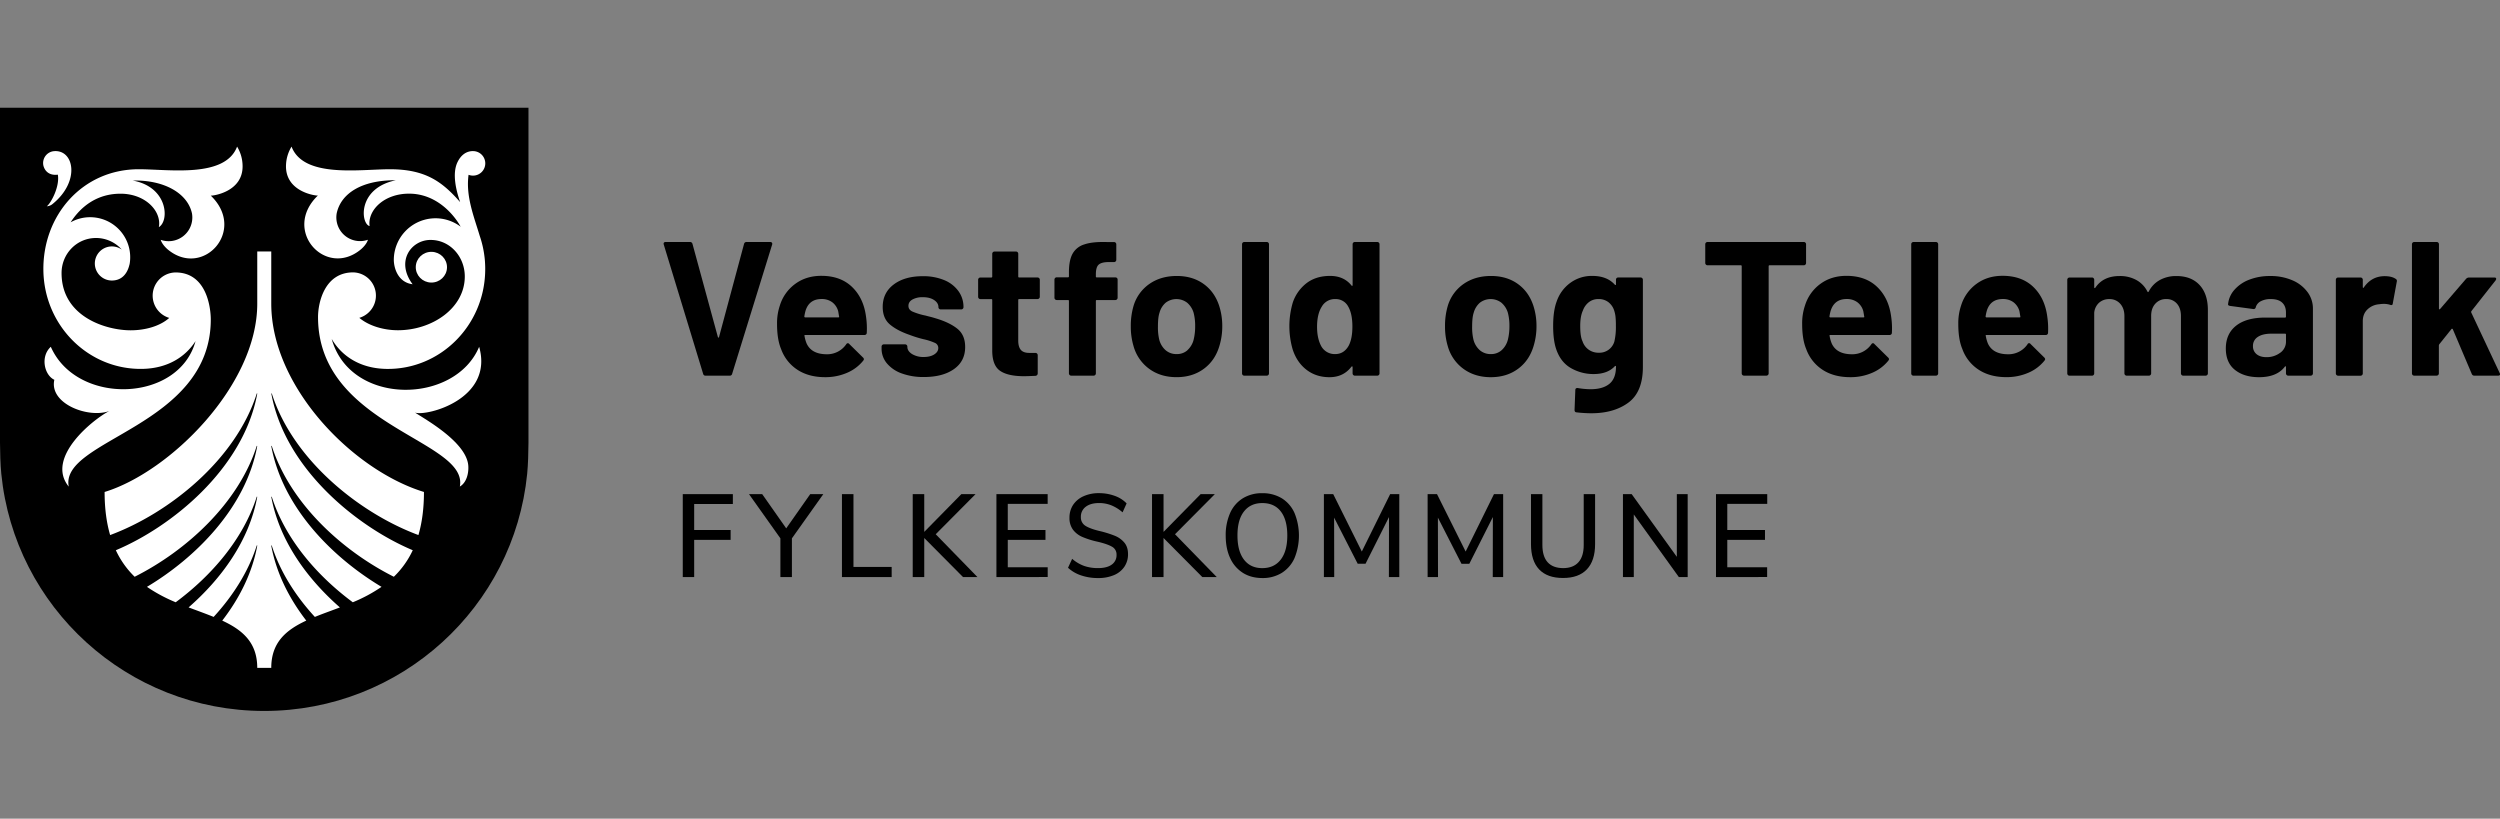
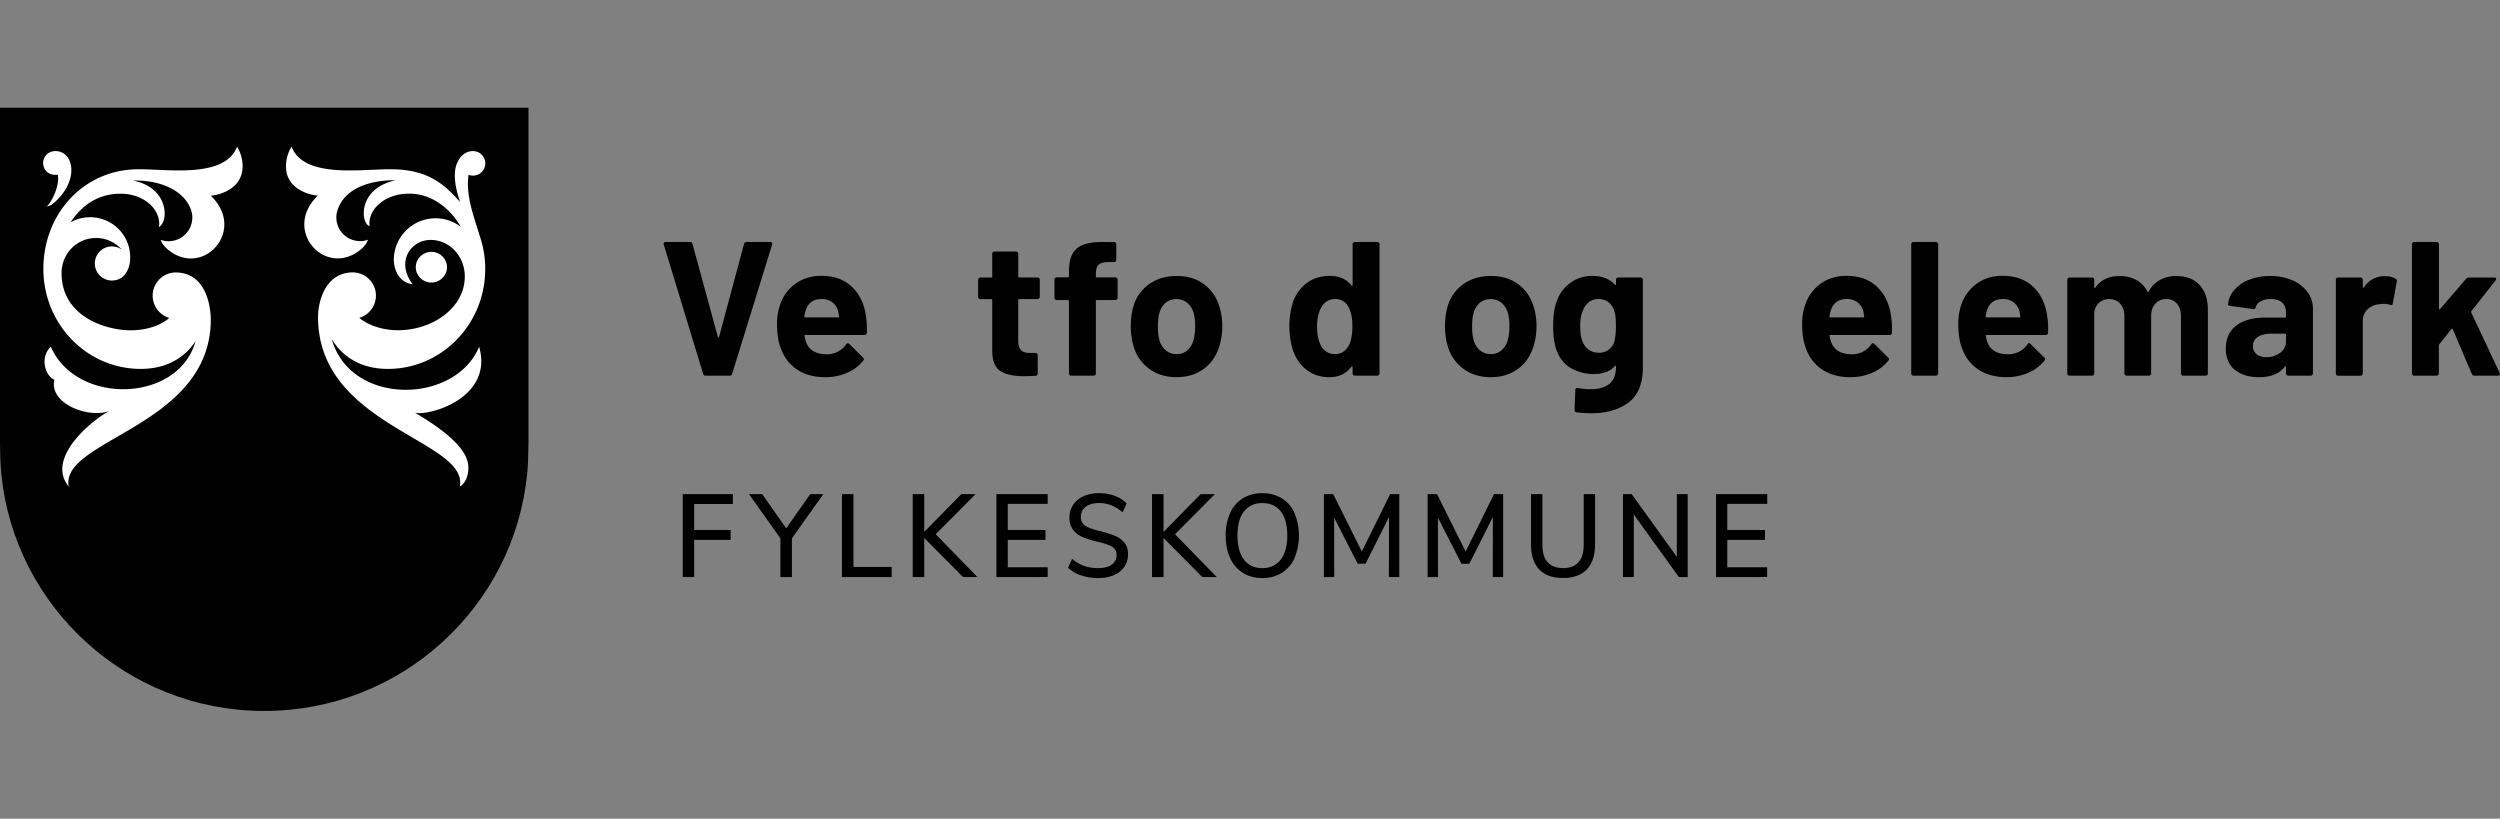
<svg xmlns="http://www.w3.org/2000/svg" id="ORIGINAL_2_copy_2" data-name="ORIGINAL 2 copy 2" viewBox="0 0 2320.81 760">
  <rect x="0" y="0" width="2320.81" height="760" fill="#808080" stroke="none" />
  <defs>
    <style>.cls-1{fill:#fff;}</style>
  </defs>
  <title>vtfk-sort</title>
  <path d="M0,100V410.89c0,8.2.41,20.92,1.2,28.91C13.44,563.42,118.06,660,245.3,660s231.85-96.58,244.1-220.18c.8-8,1.2-20.7,1.2-28.9V100Z" />
-   <path class="cls-1" d="M251.82,506.58a.24.24,0,0,1,.18-.27h0a.27.27,0,0,1,.29.16c7.78,24.36,22.1,46.77,40,66.24,7.35-3,15.24-5.78,23.26-8.82-30.3-26.54-56.15-61.71-63.69-102.5a.23.23,0,0,1,.17-.28h0a.23.23,0,0,1,.29.15c12.41,38.92,41.66,73,75.2,97.85a144.12,144.12,0,0,0,26.67-14.32c-44.69-26.68-91.73-73-102.34-130.59a.24.24,0,0,1,.47-.13c17,53.26,65.41,97.29,113.3,121.35a82.81,82.81,0,0,0,17.55-24.63c-51-21.42-118.33-75-131.27-145.29a.24.24,0,0,1,.18-.29.25.25,0,0,1,.28.16C272,427.16,334.1,476.54,388.44,496.7c3.27-11.24,5.13-24.38,5.13-40-65.58-20-141.75-97.13-141.75-174.83h0V233.44h-13v48.48c0,76.11-81.39,156.35-141.71,174.79,0,15.61,1.86,28.79,5.13,40,54.34-20.17,116.42-69.54,136.11-131.34a.25.25,0,0,1,.28-.16.24.24,0,0,1,.18.29c-13,70.28-80.28,123.89-131.27,145.29A82.94,82.94,0,0,0,125,535.42c47.85-24.06,96.3-68.09,113.3-121.35a.25.25,0,0,1,.28-.16.26.26,0,0,1,.19.29c-10.61,57.53-57.66,103.89-102.34,130.59a144.07,144.07,0,0,0,26.67,14.31c33.54-24.87,62.79-58.88,75.2-97.84a.24.24,0,0,1,.47.11h0c-7.52,40.8-33.36,76-63.69,102.5,8,3,15.91,5.84,23.26,8.83,17.86-19.47,32.2-41.89,40-66.24a.24.24,0,0,1,.47.12h0c-4.73,25.66-16.7,49.09-32.49,69.55,18.83,8.75,32.49,20.27,32.5,43.88h13c0-23.61,13.67-35.13,32.5-43.89C268.55,555.71,256.57,532.24,251.82,506.58Z" />
  <ellipse class="cls-1" cx="400.43" cy="248.03" rx="14.26" ry="14.5" transform="translate(144.45 643.42) rotate(-88.85)" />
  <path class="cls-1" d="M444.81,321.94c-22.49,53.8-119.71,55-136.88-7.3,8.86,15.22,25.54,27.38,50.66,27.82,49.83.87,91-39.91,91.84-91.09q.07-3.65-.15-7.22c-.09-2.15-.3-4.28-.59-6.42A93.76,93.76,0,0,0,445.36,219c-5.46-18.25-13.1-36.81-10.38-56.74a11.38,11.38,0,1,0,8.27-21.21,11.56,11.56,0,0,0-3.94-.78c-5.94-.1-11.17,3.14-14.62,10.3-5,10.38-1.46,25.79,2.48,37.06-16.19-18.36-31.44-30.52-65.28-30.52-27.84,0-80.07,8.41-91.23-21a35.06,35.06,0,0,0-5.16,17.42c-.72,24.82,28.09,28.34,29.58,28-33.39,32.16,6.72,76.46,39.24,50.55,2.86-2.27,6.27-6,7.23-9.51a22,22,0,0,1-29-24.47c3.8-18.16,22.73-31,55-30.77-36,7.37-32.74,40.4-24.45,42.54,0,0-.2-1.86-.19-2.8.26-13.94,15.21-27.3,36.81-27.3,25.81,0,42,19.94,47.92,30.69a38.72,38.72,0,0,0-62.05,30.21c-.14,7.71,3.65,21.47,17.44,23.2-15.94-21.43-1.3-40.85,16.2-41.13,18.41-.29,32.25,15.5,32.25,33.91,0,29.48-30.37,49.92-62.08,49.92-13.32,0-27.06-4.1-35.82-11.51a21.55,21.55,0,0,0-5.74-42.2c-26.41,0-32.6,27.86-32.6,41.51,0,101.82,140.11,114.09,131.63,157.32,6.54-3.79,8.35-13,7.85-19.43-1.68-22.09-41-43.57-49.44-49.26C395.69,386.74,458.59,370.69,444.81,321.94Z" />
  <path class="cls-1" d="M50.11,140.33c18.58-1.58,24.64,27.83-1.08,48.86a9.08,9.08,0,0,1-5.57,2.3c3.94-3,12.16-18.45,10.23-29.35-7.47,1-12-2.88-13.39-8.35A11.07,11.07,0,0,1,50.11,140.33Z" />
  <path class="cls-1" d="M225.19,153.55a35,35,0,0,0-5.09-17.44c-11.16,29.4-63.39,21-91.22,21-52.54,0-89.5,43.06-88.6,94.27s42,91.94,91.84,91.07c24-.42,40.27-11.52,49.41-25.79h0C166,373.76,71.31,376.75,47.17,321.94c-9.83,8.91-6.18,26.21,3.28,30.64-5,22.16,31.47,36.05,51,29-13.83,6.91-59.83,42.91-37.63,70.17-8.57-43.92,131.85-55.55,131.85-155.18,0-9.42-3.08-43.65-32.8-43.65a21.55,21.55,0,0,0-5.74,42.2c-8.76,7.79-22.49,11.51-35.82,11.51-22.71,0-64.16-12.41-64.16-53.15,0-17.67,13.76-32.23,31.43-32.54a31.93,31.93,0,0,1,24.49,10.77,15.83,15.83,0,1,0-8.94,28.71c14.34-.25,15.95-15.66,16.13-14.88a37.17,37.17,0,0,0-37.19-43.89,36.83,36.83,0,0,0-17.52,4.73c16-24.62,37-26.4,45.44-26.55,21.62-.38,36.56,13.36,36.8,27.3a16,16,0,0,1-.35,3.72c9.92-5.68,8.65-37.28-24.22-43.24,29.17-.72,51,11.85,55,30.53a22.3,22.3,0,0,1,.32,3.74,22,22,0,0,1-29.35,20.76c1,3.46,4.39,7.26,7.24,9.51,32.52,25.91,72.65-18.39,39.24-50.55C197.11,181.9,225.93,178.38,225.19,153.55Z" />
  <path d="M652.73,347,616.21,227.12l-.18-.71c0-1.19.64-1.77,2-1.77h22.34a2.32,2.32,0,0,1,2.48,1.77l23.58,86.49c.12.35.29.52.53.52s.42-.17.53-.52l23.23-86.49a2.32,2.32,0,0,1,2.48-1.77H715a1.86,1.86,0,0,1,1.6.7,1.83,1.83,0,0,1,.17,1.78L679.68,347a2.23,2.23,0,0,1-2.31,1.77H655A2.23,2.23,0,0,1,652.73,347Z" />
  <path d="M804.65,308.85a2.07,2.07,0,0,1-2,2.14h-55.1c-.71,0-.94.29-.71.86a31.75,31.75,0,0,0,2,7.09q4.61,9.93,18.79,9.93a21.4,21.4,0,0,0,17.9-9.22,2,2,0,0,1,1.6-1.06,1.9,1.9,0,0,1,1.24.71l12.77,12.58a2.45,2.45,0,0,1,.86,1.6,3.66,3.66,0,0,1-.71,1.42,38.66,38.66,0,0,1-15.07,11.24,50.46,50.46,0,0,1-20.21,4q-15.24,0-25.8-6.92a38.34,38.34,0,0,1-15.13-19.28q-3.72-8.87-3.73-23.23A51,51,0,0,1,724,283.51a38.87,38.87,0,0,1,14.27-20q10.2-7.46,24.21-7.45,17.73,0,28.46,10.28t13,27.49A75.85,75.85,0,0,1,804.65,308.85Zm-56.73-20.76a41,41,0,0,0-1.24,5.67.79.79,0,0,0,.68.87h30.86c.71,0,.95-.29.71-.87q-.85-5.19-.86-5a15.3,15.3,0,0,0-5.59-8.25,16.13,16.13,0,0,0-9.83-2.92q-11.19,0-14.73,10.48Z" />
-   <path d="M837,346.62a31.83,31.83,0,0,1-13.75-9.4,21.13,21.13,0,0,1-4.86-13.65v-1.78a2,2,0,0,1,.62-1.51,2.05,2.05,0,0,1,1.5-.61H840.2a2.08,2.08,0,0,1,1.51.61,2.1,2.1,0,0,1,.62,1.51V322c0,2.6,1.44,4.81,4.32,6.65a20,20,0,0,0,10.91,2.75q6,0,9.75-2.4c2.48-1.6,3.72-3.57,3.72-5.94a5.09,5.09,0,0,0-3.19-4.78,53.4,53.4,0,0,0-10.46-3.37,107.64,107.64,0,0,1-13.12-4.08q-11.34-3.9-18.08-9.57t-6.74-16.31q0-13.14,10.19-20.84t27-7.71a50.66,50.66,0,0,1,19.9,3.63,30.56,30.56,0,0,1,13.2,10.2,24.91,24.91,0,0,1,4.7,14.89,2,2,0,0,1-.62,1.5,2.05,2.05,0,0,1-1.51.63h-19a2.08,2.08,0,0,1-1.52-.63,2,2,0,0,1-.61-1.5q0-3.88-4-6.56t-10.54-2.66a19.16,19.16,0,0,0-9.57,2.13c-2.48,1.42-3.73,3.37-3.73,5.85s1.21,4.13,3.63,5.32a60.76,60.76,0,0,0,12.11,3.72c1.3.36,2.77.74,4.43,1.15s3.46.92,5.32,1.51q12.6,3.74,19.89,9.58t7.27,17q0,13.13-10.38,20.47T857.76,350A58.4,58.4,0,0,1,837,346.62Z" />
  <path d="M964.63,277a2,2,0,0,1-1.51.62h-17a.79.79,0,0,0-.86.7.49.49,0,0,0,0,.17v37.64c0,3.89.8,6.78,2.39,8.65s4.17,2.81,7.72,2.83h5.84a2.11,2.11,0,0,1,2.13,2.1v16.88a2.2,2.2,0,0,1-2.07,2.3h-.06c-5,.23-8.51.35-10.63.35q-14.71,0-22-4.88T921.12,326V278.53a.77.77,0,0,0-.68-.86H910.15a2.12,2.12,0,0,1-2.13-2.13v-15.8a2.12,2.12,0,0,1,2.09-2.13h10.15a.77.77,0,0,0,.86-.68.54.54,0,0,0,0-.18V235.63a2.11,2.11,0,0,1,2.1-2.13h19.92a2.09,2.09,0,0,1,2.13,2.06v21.16a.8.8,0,0,0,.7.87h17.19a2.1,2.1,0,0,1,2.12,2.09V275.5A2,2,0,0,1,964.63,277Z" />
  <path d="M1036.9,258.05a2.08,2.08,0,0,1,.61,1.51v16.85a2.11,2.11,0,0,1-2.09,2.12h-17.23a.79.79,0,0,0-.87.69V346.6a2.11,2.11,0,0,1-2.09,2.13H994.44a2.13,2.13,0,0,1-2.13-2.13V279.4a.78.78,0,0,0-.68-.87H981a2,2,0,0,1-1.5-.62,2,2,0,0,1-.63-1.5V259.56a2.05,2.05,0,0,1,.63-1.51,2,2,0,0,1,1.5-.62h10.46a.77.77,0,0,0,.86-.68.54.54,0,0,0,0-.18v-3.9q0-11,3.37-17.12a18.55,18.55,0,0,1,10.9-8.65q7.53-2.6,20.84-2.21h6.73a2.11,2.11,0,0,1,2.13,2.09v14.39a2,2,0,0,1-.62,1.51,2.08,2.08,0,0,1-1.51.62h-5.85c-4.14.12-7,1-8.6,2.59s-2.39,4.54-2.39,8.78v2a.77.77,0,0,0,.68.86h17.4A2.1,2.1,0,0,1,1036.9,258.05Z" />
  <path d="M1066.77,342.36a39,39,0,0,1-14.54-21.27,62.9,62.9,0,0,1-2.48-18.09,65.57,65.57,0,0,1,2.48-18.79,38,38,0,0,1,14.7-20.57q10.63-7.44,25.53-7.45,14.55,0,24.82,7.36T1131.82,284a60.61,60.61,0,0,1,2.84,18.62,62.35,62.35,0,0,1-2.48,17.9q-3.9,13.83-14.45,21.72t-25.44,7.89Q1077.41,350.16,1066.77,342.36Zm35.46-17.2a19.61,19.61,0,0,0,5.84-9.75,50.83,50.83,0,0,0,1.42-12.41,47.67,47.67,0,0,0-1.42-12.59,19.51,19.51,0,0,0-6-9.39,16.41,16.41,0,0,0-19.94,0,18.73,18.73,0,0,0-5.76,9.39q-1.44,4.26-1.42,12.59a48.71,48.71,0,0,0,1.23,12.41,19.4,19.4,0,0,0,5.95,9.75,15.13,15.13,0,0,0,10.19,3.54,14.58,14.58,0,0,0,10-3.54Z" />
-   <path d="M1153.64,348.15a2.08,2.08,0,0,1-.62-1.51V226.76a2.11,2.11,0,0,1,2.09-2.12h20.79a2.09,2.09,0,0,1,2.13,2.05V346.62a2.1,2.1,0,0,1-2.09,2.12h-20.79A2,2,0,0,1,1153.64,348.15Z" />
  <path d="M1256.26,225.25a2.07,2.07,0,0,1,1.5-.61h20.76a2.1,2.1,0,0,1,2.13,2.09V346.62a2.12,2.12,0,0,1-2.13,2.12h-20.76a2.12,2.12,0,0,1-2.12-2.12v-5.86c0-.35-.12-.56-.36-.62a.77.77,0,0,0-.71.27q-7.44,9.75-20.38,9.75-12.42,0-21.37-6.92t-12.85-19a77.69,77.69,0,0,1,.18-43.45,38.07,38.07,0,0,1,12.85-18q8.77-6.64,21.72-6.65,12.77,0,19.89,8.87c.23.35.47.47.71.35a.72.72,0,0,0,.35-.71V226.76A2,2,0,0,1,1256.26,225.25Zm-.8,77.92q0-11.87-3.9-18.61a13,13,0,0,0-11.88-6.92,13.85,13.85,0,0,0-12.58,6.92q-4.44,6.92-4.44,18.8,0,10.63,3.73,17.73a14.26,14.26,0,0,0,13.12,7.61q8,0,12.41-7.61Q1255.46,314.52,1255.46,303.17Z" />
  <path d="M1358.47,342.36a39,39,0,0,1-14.54-21.27,62.9,62.9,0,0,1-2.48-18.09,65.57,65.57,0,0,1,2.48-18.79,38,38,0,0,1,14.7-20.57q10.65-7.44,25.53-7.45,14.55,0,24.83,7.36T1423.52,284a60.61,60.61,0,0,1,2.84,18.62,62.35,62.35,0,0,1-2.48,17.9q-3.9,13.83-14.44,21.72T1384,350.16Q1369.11,350.16,1358.47,342.36Zm35.46-17.2a19.7,19.7,0,0,0,5.85-9.75,50.86,50.86,0,0,0,1.45-12.41,47.67,47.67,0,0,0-1.42-12.59,19.58,19.58,0,0,0-6-9.39,16.43,16.43,0,0,0-20,0,18.79,18.79,0,0,0-5.76,9.39q-1.42,4.26-1.42,12.59a48.64,48.64,0,0,0,1.24,12.41,19.45,19.45,0,0,0,5.94,9.75,15.18,15.18,0,0,0,10.2,3.54,14.55,14.55,0,0,0,9.92-3.54Z" />
  <path d="M1500.69,258.2a2.05,2.05,0,0,1,1.5-.61H1523a2.11,2.11,0,0,1,2.13,2.09v80.88q0,23.22-13.39,33.15t-34.48,9.93a120.7,120.7,0,0,1-13.84-.86c-1.19-.12-1.73-.87-1.73-2.31l.71-18.26c0-1.54.86-2.19,2.48-1.95a71.79,71.79,0,0,0,11.7,1.06q11.34,0,17.46-5t6.12-16c0-.36-.12-.56-.36-.62a.75.75,0,0,0-.71.26q-6.74,7.29-19.67,7.28a41.68,41.68,0,0,1-21.19-5.59q-9.67-5.58-13.74-18-2.67-8.14-2.66-21.09,0-13.84,3.19-22.49a35.44,35.44,0,0,1,12.59-17.37,33.62,33.62,0,0,1,20.56-6.56q13.65,0,20.92,8.16a.74.74,0,0,0,.71.26c.24-.06.36-.26.36-.62v-4.25A2,2,0,0,1,1500.69,258.2Zm-.63,44.24a78,78,0,0,0-.35-8.51,28.13,28.13,0,0,0-1.24-5.67,15.91,15.91,0,0,0-5.32-7.72,14.47,14.47,0,0,0-9.21-2.92,14.18,14.18,0,0,0-9,2.92,17.1,17.1,0,0,0-5.49,7.72q-2.49,5.31-2.49,14.36,0,9.93,2.13,14.18a15.34,15.34,0,0,0,5.58,7.71,15.6,15.6,0,0,0,9.51,2.93A14.42,14.42,0,0,0,1498.67,317a59.55,59.55,0,0,0,1.39-14.52Z" />
-   <path d="M1676,225.25a2,2,0,0,1,.62,1.51v17.38a2.13,2.13,0,0,1-2.12,2.13h-31.74a.78.78,0,0,0-.87.68.54.54,0,0,0,0,.18v99.46a2.13,2.13,0,0,1-2.13,2.13H1619a2.13,2.13,0,0,1-2.13-2.13V247.13a.77.77,0,0,0-.68-.86.6.6,0,0,0-.19,0h-30.84a2.13,2.13,0,0,1-2.13-2.13V226.76a2.1,2.1,0,0,1,2.09-2.12h89.38A2,2,0,0,1,1676,225.25Z" />
  <path d="M1756.3,308.85a2.07,2.07,0,0,1-2,2.14h-55.12c-.71,0-.94.29-.71.86a31.72,31.72,0,0,0,2,7.09q4.62,9.93,18.8,9.93a21.4,21.4,0,0,0,17.9-9.22,2,2,0,0,1,1.6-1.06,1.92,1.92,0,0,1,1.24.71l12.76,12.58a2.42,2.42,0,0,1,.87,1.6,4,4,0,0,1-.71,1.42,38.62,38.62,0,0,1-15.08,11.24,50.12,50.12,0,0,1-20.21,4q-15.24,0-25.79-6.92a38.34,38.34,0,0,1-15.13-19.28q-3.73-8.87-3.73-23.23a51.2,51.2,0,0,1,2.66-17.19,38.92,38.92,0,0,1,14.27-20q10.2-7.46,24.22-7.45,17.73,0,28.46,10.28t13,27.49A75.85,75.85,0,0,1,1756.3,308.85Zm-56.74-20.76a42.44,42.44,0,0,0-1.23,5.67.78.78,0,0,0,.68.87h30.87c.71,0,.94-.29.71-.87q-.87-5.19-.87-5a15.32,15.32,0,0,0-5.58-8.25,16.23,16.23,0,0,0-9.84-2.92q-11.17,0-14.69,10.48Z" />
  <path d="M1774.85,348.15a2,2,0,0,1-.61-1.51V226.76a2,2,0,0,1,.61-1.51,2.09,2.09,0,0,1,1.51-.61h20.76a2.1,2.1,0,0,1,2.13,2.09V346.62a2.12,2.12,0,0,1-2.13,2.12h-20.76A2,2,0,0,1,1774.85,348.15Z" />
  <path d="M1901.26,308.85a2.07,2.07,0,0,1-2,2.14h-55.1c-.71,0-1,.29-.71.86a31.72,31.72,0,0,0,2,7.09q4.6,9.93,18.79,9.93a21.39,21.39,0,0,0,17.91-9.22,1.6,1.6,0,0,1,2-1,1.54,1.54,0,0,1,.8.62l12.76,12.58a2.51,2.51,0,0,1,.87,1.6,3.66,3.66,0,0,1-.71,1.42,38.66,38.66,0,0,1-15.07,11.24,50.46,50.46,0,0,1-20.21,4q-15.25,0-25.8-6.92a38.35,38.35,0,0,1-15.14-19.28q-3.74-8.87-3.72-23.23a50.94,50.94,0,0,1,2.65-17.19,39,39,0,0,1,14.27-20q10.2-7.46,24.22-7.45,17.72,0,28.45,10.28t13,27.49A76.62,76.62,0,0,1,1901.26,308.85Zm-56.74-20.76a41,41,0,0,0-1.24,5.67.78.78,0,0,0,.68.87h30.85c.71,0,.94-.29.71-.87-.58-3.46-.86-5.11-.86-5a15.44,15.44,0,0,0-5.59-8.25,16.23,16.23,0,0,0-9.84-2.92q-11.18,0-14.71,10.48Z" />
  <path d="M2041.85,264.52q7.79,8.36,7.78,23.41v58.69a2.12,2.12,0,0,1-2.12,2.12h-20.76a2.13,2.13,0,0,1-2.13-2.12V293.43q0-7.29-3.72-11.53a12.51,12.51,0,0,0-9.92-4.26,13.07,13.07,0,0,0-10.11,4.26q-3.9,4.26-3.9,11.35v53.37a2.08,2.08,0,0,1-.62,1.5,2,2,0,0,1-1.5.62h-20.58a2.13,2.13,0,0,1-2.13-2.12V293.43q0-7.11-3.89-11.45a13,13,0,0,0-10.11-4.32,13.85,13.85,0,0,0-9.51,3.37,14.17,14.17,0,0,0-4.52,9.4v56.21a2.12,2.12,0,0,1-2.12,2.13h-20.76a2,2,0,0,1-1.51-.62,2.08,2.08,0,0,1-.62-1.51v-86.9a2.12,2.12,0,0,1,2.09-2.13H1942a2.11,2.11,0,0,1,2.12,2.1v7a.72.72,0,0,0,.35.71c.24.12.47,0,.71-.36q7.27-10.8,22.48-10.81a31.28,31.28,0,0,1,15.63,3.73,25,25,0,0,1,10.19,10.64c.35.71.77.71,1.25,0a25.41,25.41,0,0,1,10.55-10.81,31.24,31.24,0,0,1,15-3.55Q2034.05,256.2,2041.85,264.52Z" />
  <path d="M2128,260.18a33.79,33.79,0,0,1,14.08,10.91,25.41,25.41,0,0,1,5.06,15.42v60.11a2.12,2.12,0,0,1-2.12,2.12h-20.76a2.12,2.12,0,0,1-2.13-2.12v-5.86a.73.73,0,0,0-.35-.71c-.24-.11-.48,0-.71.36q-7.45,9.75-23.93,9.75-13.84,0-22.34-6.74t-8.51-19.89q0-13.65,9.57-21.19t27.31-7.53h18.08a.77.77,0,0,0,.86-.68.54.54,0,0,0,0-.18v-3.9q0-5.85-3.54-9.14t-10.64-3.28a19.1,19.1,0,0,0-9.13,2,9.08,9.08,0,0,0-4.7,5.49,2,2,0,0,1-2.3,1.77L2070.31,284c-1.41-.24-2.06-.77-1.94-1.59A23.49,23.49,0,0,1,2074.3,269a34.53,34.53,0,0,1,13.84-9.4,52.44,52.44,0,0,1,19.24-3.36A50.36,50.36,0,0,1,2128,260.18Zm-11.18,67.29a12.64,12.64,0,0,0,5.32-10.47v-6.38a.77.77,0,0,0-.68-.86h-12.95c-5.32,0-9.48,1-12.51,3a9.65,9.65,0,0,0-4.51,8.51,9.19,9.19,0,0,0,3.36,7.53q3.38,2.74,9,2.75a20.63,20.63,0,0,0,12.92-4.09Z" />
  <path d="M2223.93,258.85a2.18,2.18,0,0,1,1.06,2.66l-3.71,20.22c-.13,1.41-1,1.83-2.49,1.23a19.47,19.47,0,0,0-6.21-.86,28.4,28.4,0,0,0-3.9.35,17.38,17.38,0,0,0-10.81,4.7q-4.44,4.17-4.43,11.08v48.43a2.12,2.12,0,0,1-2.1,2.13h-20.79a2.15,2.15,0,0,1-2.13-2.13V259.74a2.12,2.12,0,0,1,2.1-2.13h20.79a2.1,2.1,0,0,1,2.13,2.06v6.81a.72.72,0,0,0,.35.71.35.35,0,0,0,.49-.1.22.22,0,0,0,0-.08q7.26-10.65,19.5-10.64Q2220.25,256.37,2223.93,258.85Z" />
  <path d="M2239.7,348.15a2.09,2.09,0,0,1-.63-1.51V226.76a2.12,2.12,0,0,1,2.1-2.12H2262a2.1,2.1,0,0,1,2.13,2.05v59.82c0,.35.12.56.35.62a.72.72,0,0,0,.71-.27l24.11-28a3.8,3.8,0,0,1,2.67-1.24h23.57c1.19,0,1.73.42,1.73,1.24a2.93,2.93,0,0,1-.53,1.42l-22.48,28.54a1.58,1.58,0,0,0-.17,1.24l26.41,56.21a2.7,2.7,0,0,1,.35,1.07c0,.94-.65,1.41-1.94,1.41h-21.81a2.52,2.52,0,0,1-2.49-1.6L2277,305.63a.82.82,0,0,0-.62-.44.51.51,0,0,0-.62.27l-11.35,14.18a2.71,2.71,0,0,0-.35,1.06v25.89a2.11,2.11,0,0,1-2.1,2.13h-20.79A2.07,2.07,0,0,1,2239.7,348.15Z" />
  <path d="M633.83,535.7v-77h46.5v9.17H644.42V492h33.84v9.18H644.42V535.7Z" />
  <path d="M764.32,458.69l-29.17,41.07V535.7H724.46V499.76L695.3,458.69h12.25l22.31,31.79,22.31-31.79Z" />
  <path d="M781.6,535.7v-77h10.69v67.62h35.46v9.39Z" />
  <path d="M907.39,535.7H894l-36-36.27V535.7H847.3v-77H858v35.07l34.46-35.07h13.18l-37,37.25Z" />
  <path d="M925,535.7v-77h47.57v9.06H935.54V492h35v9.17h-35V526.6H972.6v9.07Z" />
  <path d="M1003.67,534.17a33.39,33.39,0,0,1-12.2-7.1l3.84-8.3a35.42,35.42,0,0,0,11.16,6.61,38.84,38.84,0,0,0,12.92,2q8.2,0,12.66-3.23a10.57,10.57,0,0,0,4.46-9.1,8.1,8.1,0,0,0-4.15-7.49q-4.14-2.46-13.28-4.64a78,78,0,0,1-14.32-4.48,21.4,21.4,0,0,1-8.77-6.83,18.08,18.08,0,0,1-3.17-11,21.3,21.3,0,0,1,3.37-11.91,22.59,22.59,0,0,1,9.6-8,34,34,0,0,1,14.43-2.89,42.3,42.3,0,0,1,14.48,2.46,28.37,28.37,0,0,1,11.16,7.05l-3.74,8.3a37.39,37.39,0,0,0-10.43-6.51,30.51,30.51,0,0,0-11.37-2.12q-7.87,0-12.4,3.46a11.3,11.3,0,0,0-4.51,9.55,9,9,0,0,0,3.94,7.93q3.95,2.67,12.66,4.86a99,99,0,0,1,14.79,4.53,22.6,22.6,0,0,1,9,6.44q3.38,4.1,3.37,10.66a20.44,20.44,0,0,1-3.37,11.68,21.57,21.57,0,0,1-9.65,7.78,37,37,0,0,1-14.89,2.74A48.43,48.43,0,0,1,1003.67,534.17Z" />
  <path d="M1129.53,535.7h-13.39l-36-36.27V535.7h-10.69v-77h10.69v35.07l34.46-35.07h13.18l-37,37.25Z" />
  <path d="M1153.77,531.77A31.56,31.56,0,0,1,1142,518.11q-4.14-8.85-4.15-20.86a50.42,50.42,0,0,1,4.1-21,30.67,30.67,0,0,1,11.78-13.66,33.61,33.61,0,0,1,18.06-4.75,34.13,34.13,0,0,1,18.16,4.75,30.67,30.67,0,0,1,11.78,13.66,55.42,55.42,0,0,1,0,41.84,31,31,0,0,1-11.78,13.71,33.47,33.47,0,0,1-18.16,4.81Q1161.3,536.57,1153.77,531.77Zm35.13-12.23q6.13-7.87,6.13-22.4T1189,474.8q-6-7.79-17.17-7.79-10.9,0-17,7.79t-6.06,22.34q0,14.52,6.06,22.4t17,7.86Q1182.78,527.4,1188.9,519.54Z" />
  <path d="M1290.53,458.69H1299v77h-9.66l.11-55.71-21.8,43.37h-7.26l-21.9-42.83.1,55.17H1229v-77h8.65L1264.2,512Z" />
  <path d="M1386.9,458.69h8.51v77h-9.65l.1-55.71L1364,523.36h-7.27l-21.89-42.83.1,55.17h-9.65v-77H1334l26.6,53.31Z" />
  <path d="M1428.83,528.6q-7.57-8-7.58-23.49V458.69h10.59v47.19q0,10.59,4.82,16T1451,527.4q9.43,0,14.32-5.47t4.88-16V458.69h10.56v46.42q0,15.4-7.63,23.44t-22.16,8Q1436.4,536.58,1428.83,528.6Z" />
  <path d="M1556.64,458.69h10.07v77h-8.2l-41.82-58.12V535.7h-10.07v-77h8.1l41.92,58.22Z" />
  <path d="M1593,535.7v-77h47.57v9.06h-37.09V492h35v9.17h-35V526.6h37v9.07Z" />
</svg>